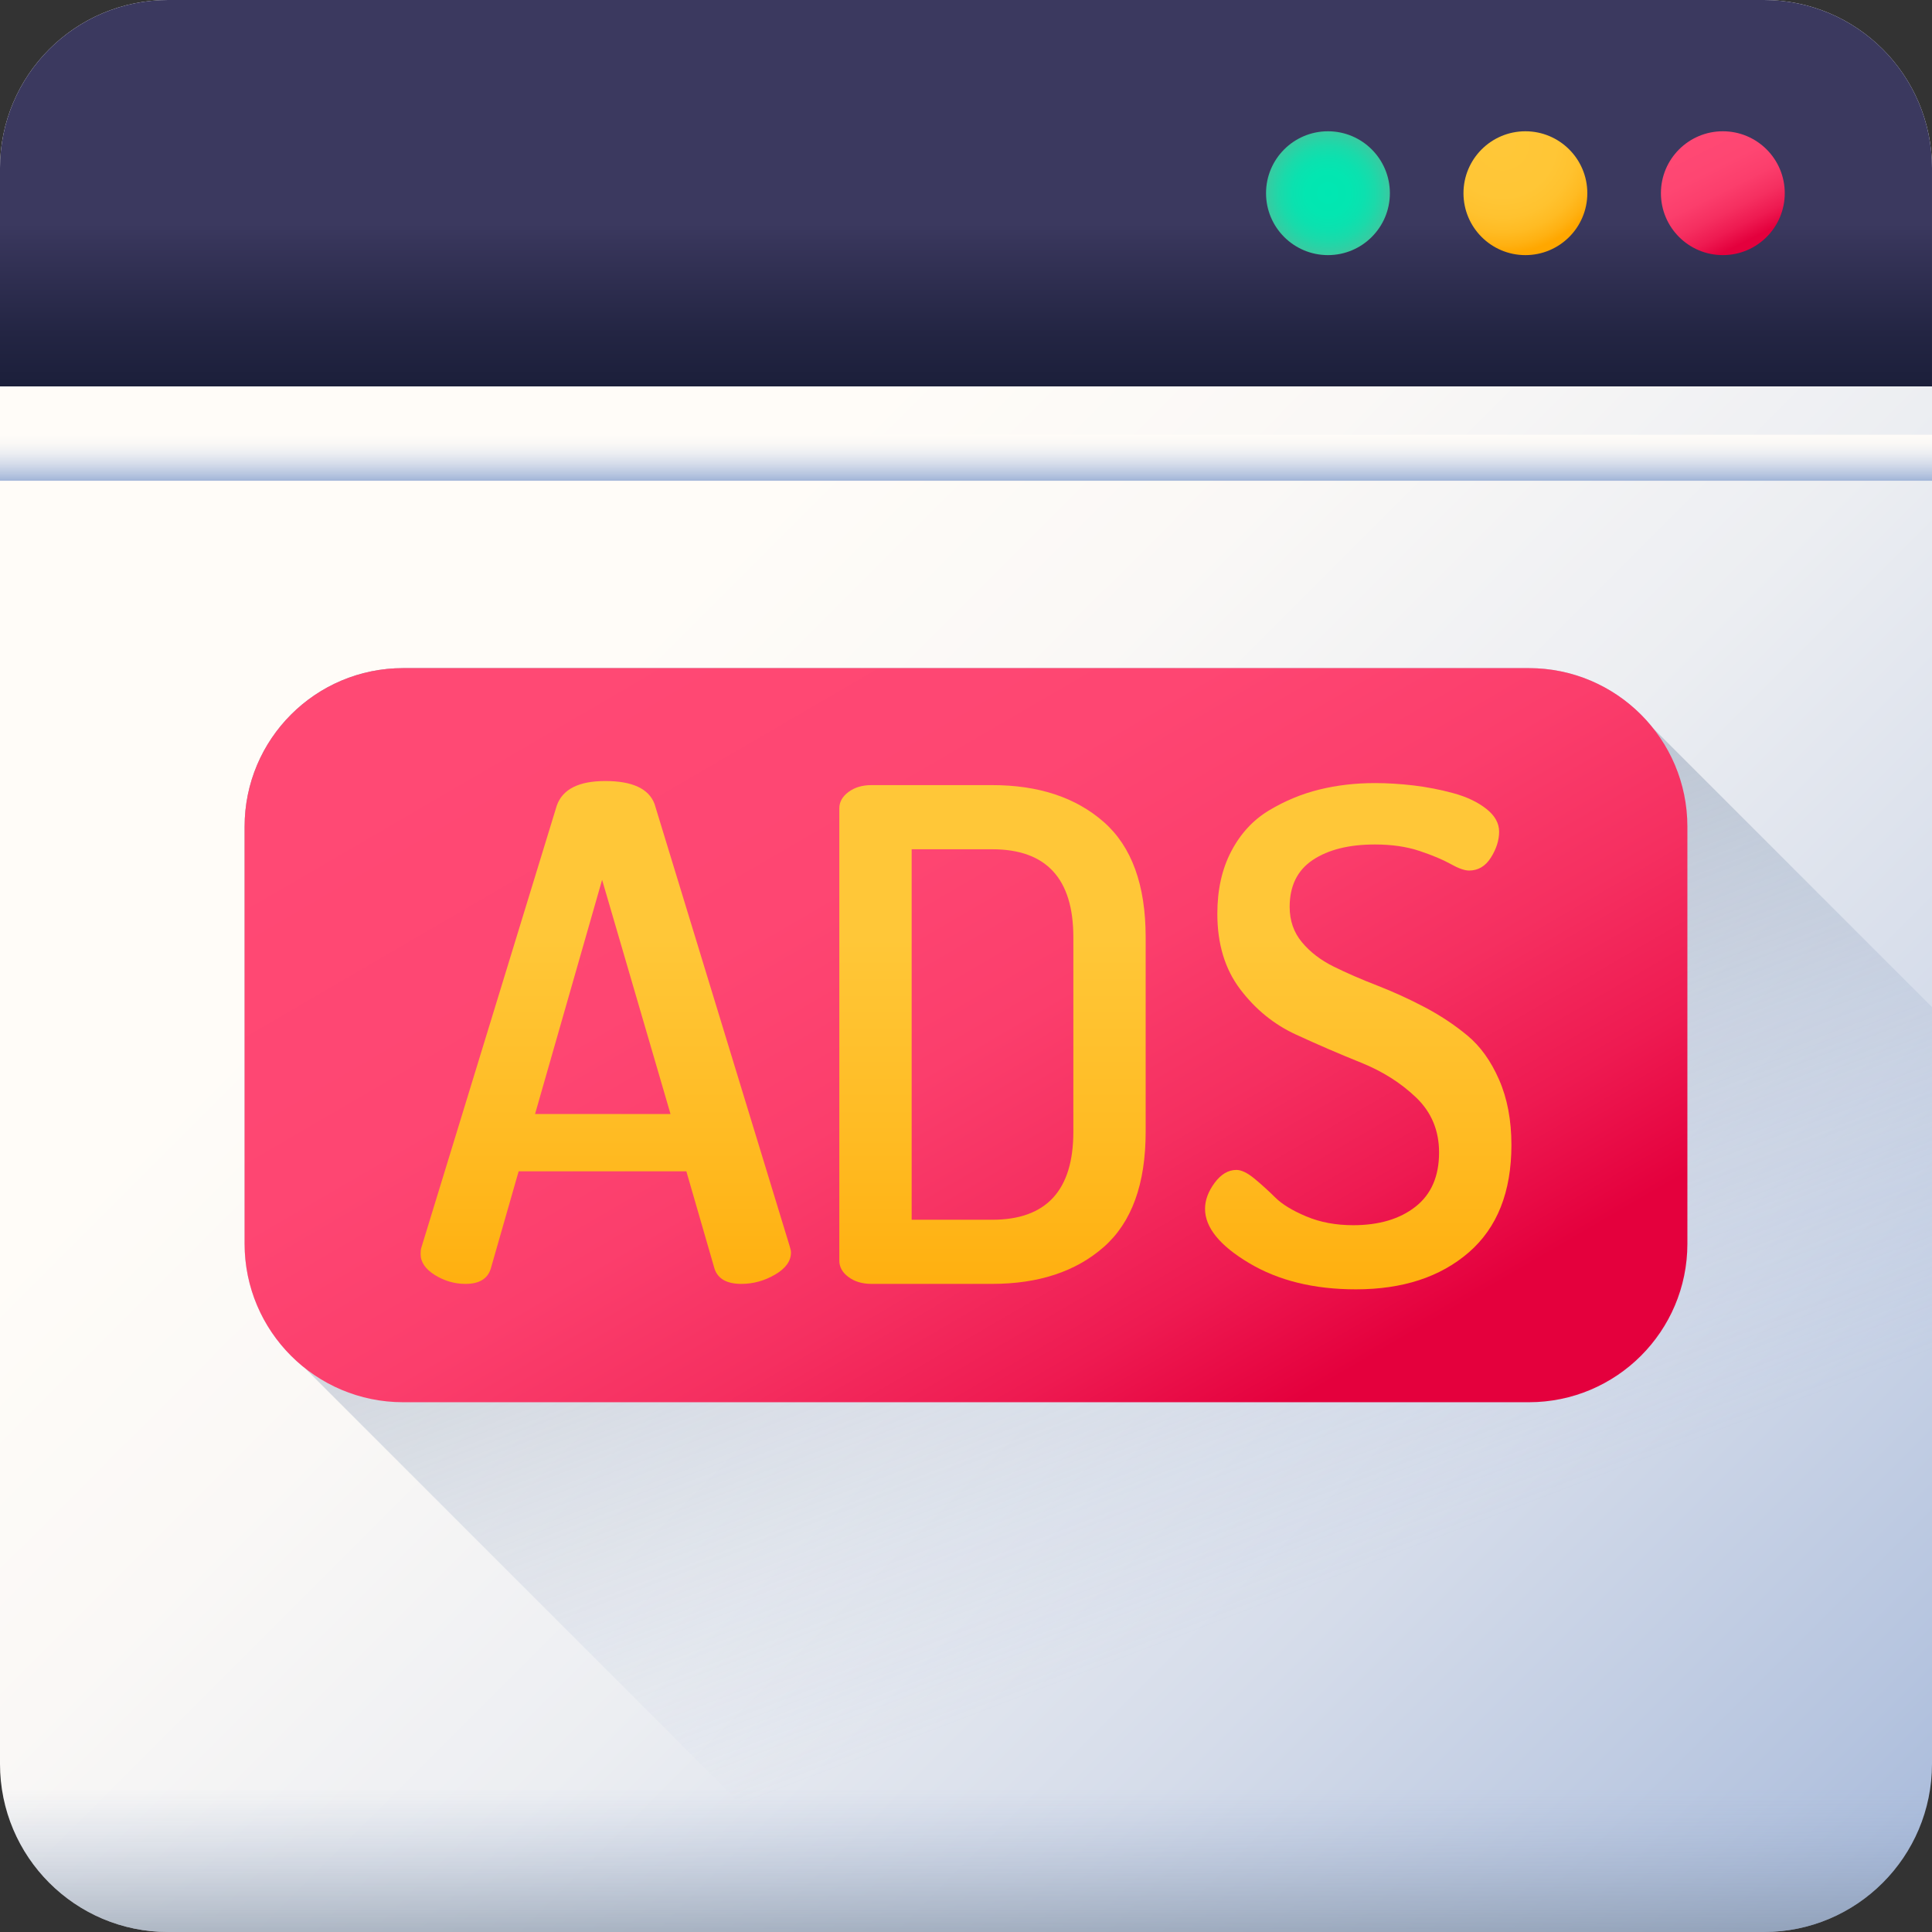
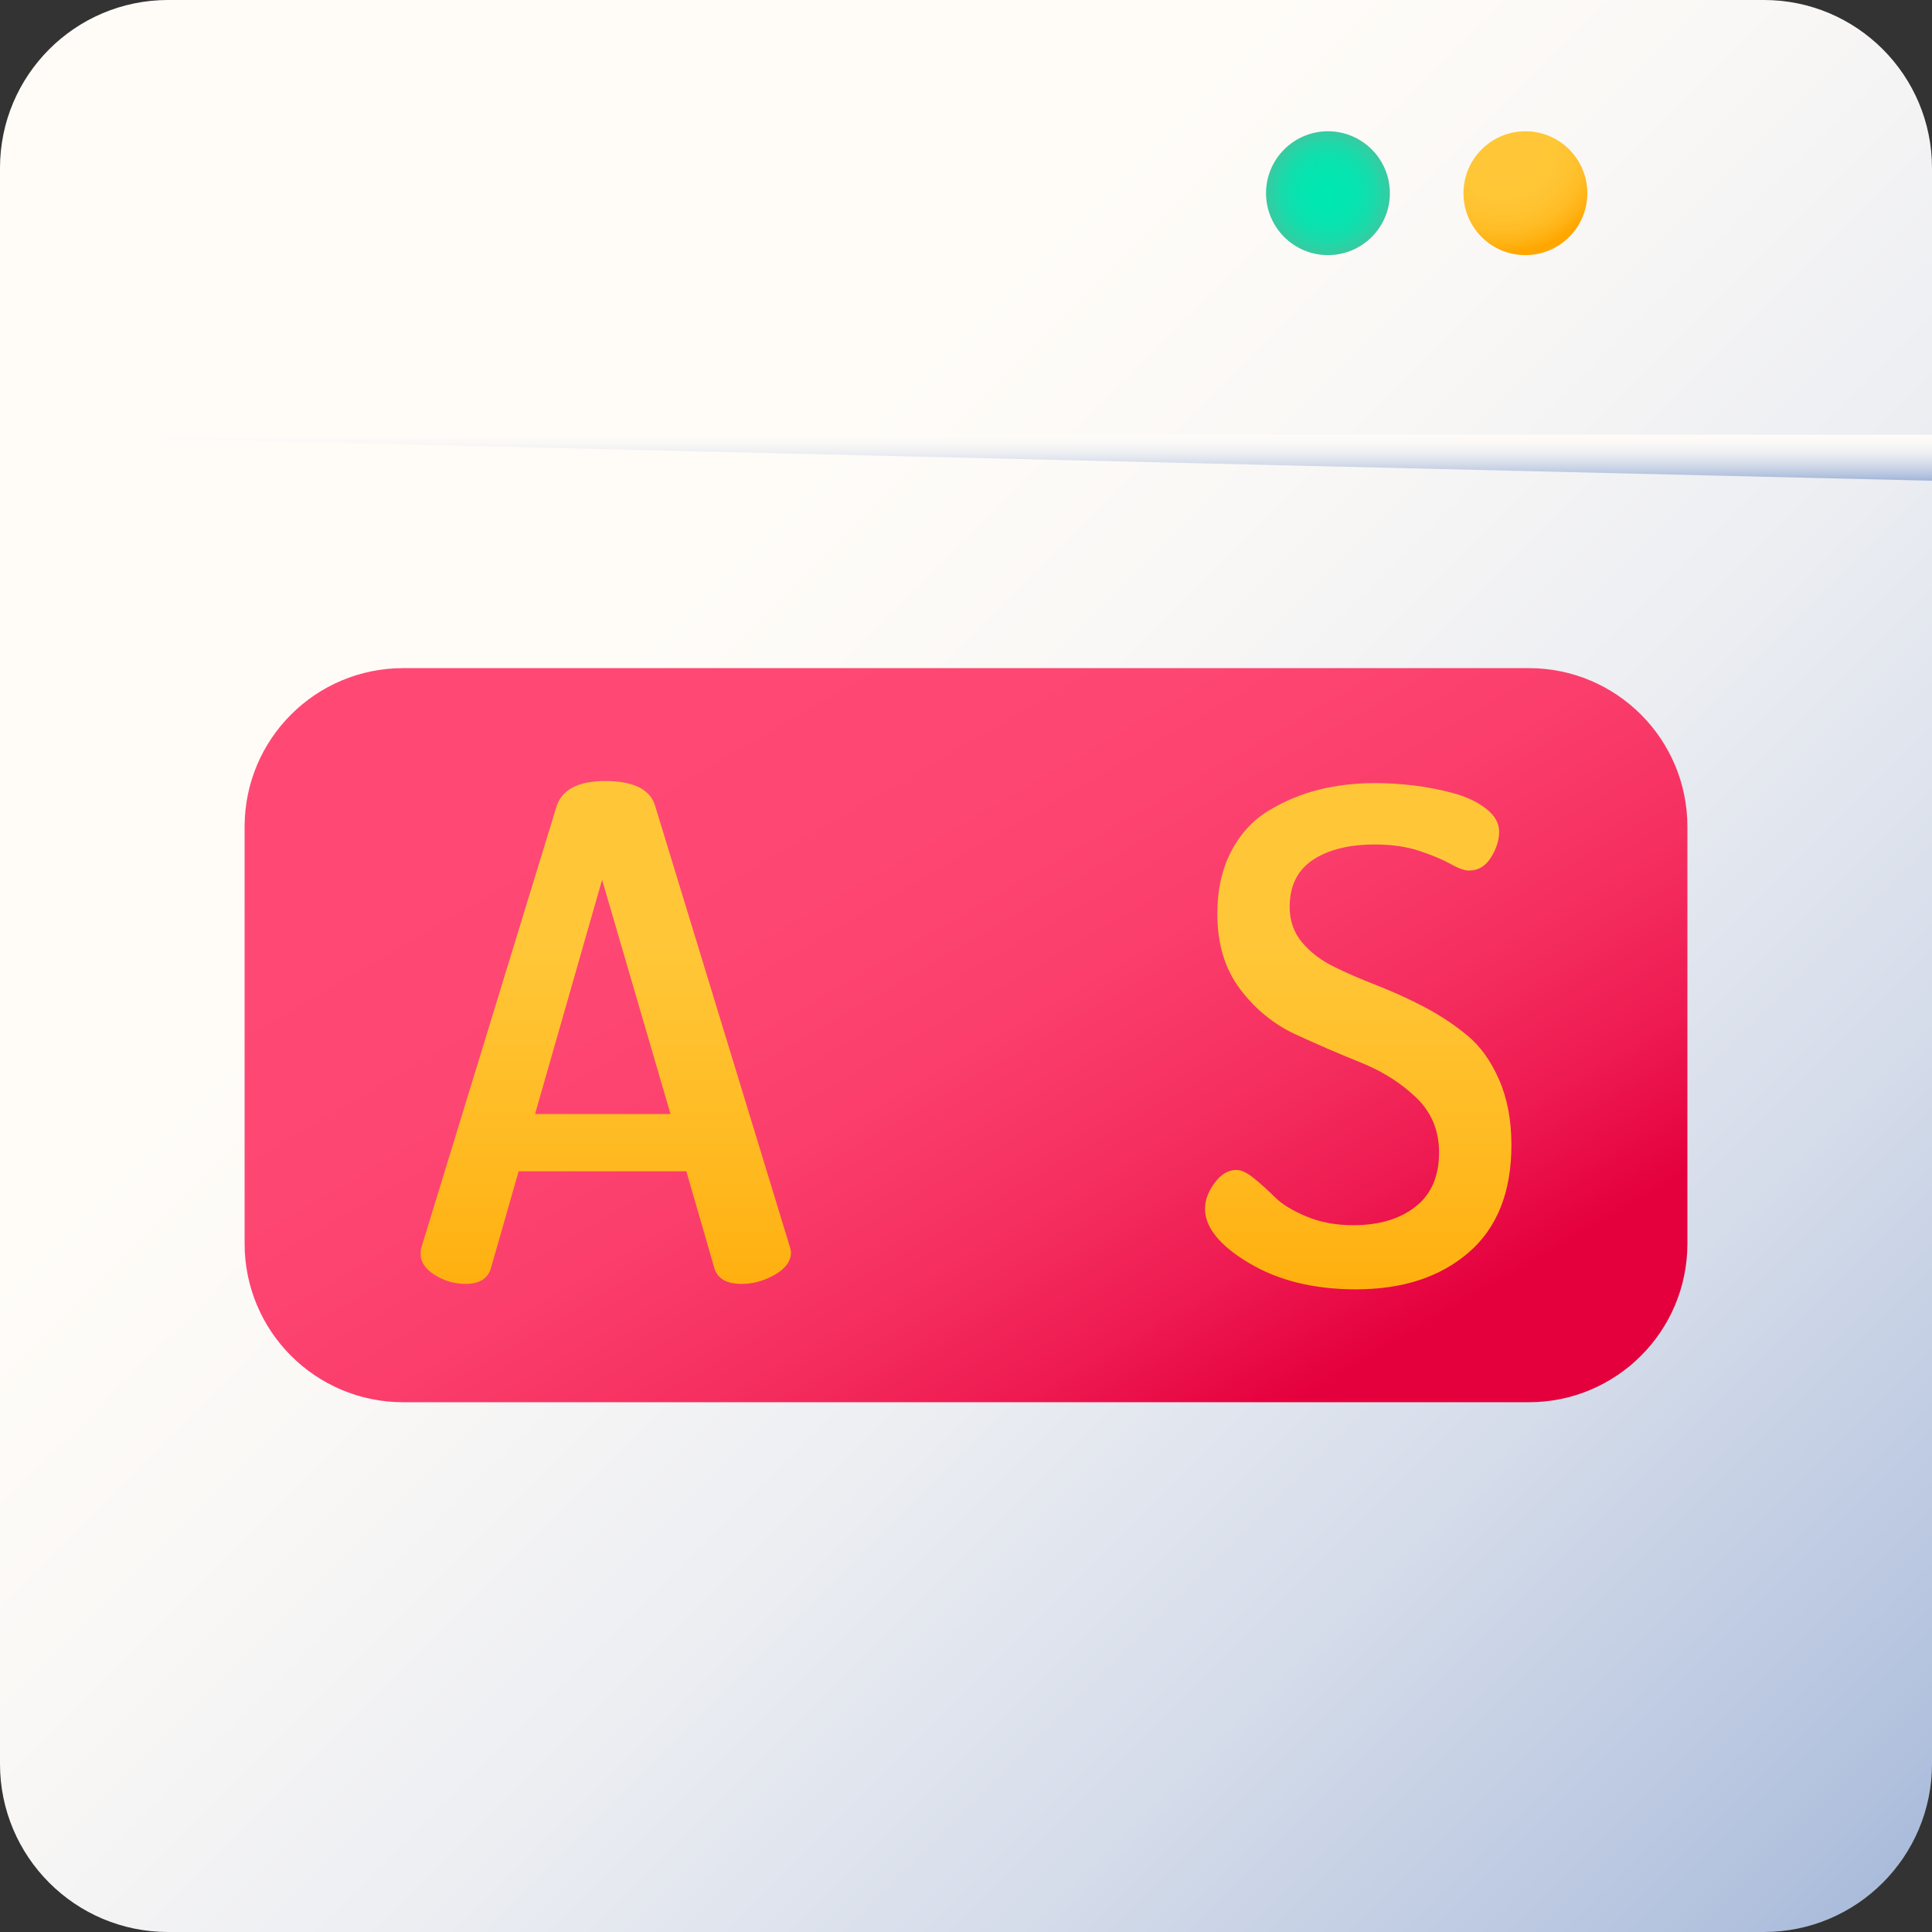
<svg xmlns="http://www.w3.org/2000/svg" xmlns:xlink="http://www.w3.org/1999/xlink" width="512pt" height="512pt" viewBox="0 0 512 512" id="ads">
  <rect x="0" y="0" width="512" height="512" fill="#333333" stroke="none" />
  <linearGradient id="a">
    <stop offset="0" stop-color="#fffcf8" />
    <stop offset=".188" stop-color="#faf8f6" />
    <stop offset=".404" stop-color="#eceef2" />
    <stop offset=".635" stop-color="#d5dcea" />
    <stop offset=".875" stop-color="#b5c4df" />
    <stop offset="1" stop-color="#a1b5d8" />
  </linearGradient>
  <linearGradient xlink:href="#a" id="b" x1="166.381" x2="519.457" y1="166.381" y2="519.457" gradientUnits="userSpaceOnUse" />
  <linearGradient id="c">
    <stop offset="0" stop-color="#a1b5d8" stop-opacity="0" />
    <stop offset=".034" stop-color="#9fb3d5" stop-opacity=".035" />
    <stop offset=".452" stop-color="#8898af" stop-opacity=".451" />
    <stop offset=".788" stop-color="#798898" stop-opacity=".788" />
    <stop offset="1" stop-color="#748290" />
  </linearGradient>
  <linearGradient xlink:href="#c" id="d" x1="256" x2="256" y1="473.918" y2="537.162" gradientUnits="userSpaceOnUse" />
  <linearGradient id="e" x1="256" x2="256" y1="59.422" y2="130.796" gradientUnits="userSpaceOnUse">
    <stop offset="0" stop-color="#3b395f" />
    <stop offset=".063" stop-color="#37355a" />
    <stop offset=".403" stop-color="#232543" />
    <stop offset=".723" stop-color="#171b35" />
    <stop offset="1" stop-color="#131830" />
  </linearGradient>
  <linearGradient xlink:href="#a" id="f" x1="256" x2="256" y1="115.217" y2="127.403" gradientUnits="userSpaceOnUse" />
  <radialGradient id="g" cx="351.922" cy="51.2" r="16.41" gradientUnits="userSpaceOnUse">
    <stop offset="0" stop-color="#00e7b2" />
    <stop offset=".352" stop-color="#03e6b1" />
    <stop offset=".575" stop-color="#0be1af" />
    <stop offset=".762" stop-color="#1adaaa" />
    <stop offset=".928" stop-color="#2fcfa4" />
    <stop offset="1" stop-color="#3ac9a0" />
  </radialGradient>
  <radialGradient id="h" cx="398.222" cy="38.149" r="28.958" gradientUnits="userSpaceOnUse">
    <stop offset="0" stop-color="#ffc738" />
    <stop offset=".487" stop-color="#ffc636" />
    <stop offset=".675" stop-color="#ffc22f" />
    <stop offset=".81" stop-color="#ffbb23" />
    <stop offset=".92" stop-color="#ffb112" />
    <stop offset="1" stop-color="#ffa700" />
  </radialGradient>
  <linearGradient id="i">
    <stop offset="0" stop-color="#ff4974" />
    <stop offset=".326" stop-color="#fe4672" />
    <stop offset=".532" stop-color="#fb3e6c" />
    <stop offset=".705" stop-color="#f52f60" />
    <stop offset=".859" stop-color="#ee1a51" />
    <stop offset="1" stop-color="#e4003d" />
  </linearGradient>
  <linearGradient xlink:href="#i" id="j" x1="448.857" x2="462.912" y1="35.774" y2="63.884" gradientUnits="userSpaceOnUse" />
  <linearGradient xlink:href="#c" id="k" x1="335.559" x2="193.002" y1="425.633" y2="52.174" gradientUnits="userSpaceOnUse" />
  <linearGradient xlink:href="#i" id="l" x1="185.893" x2="320.418" y1="154" y2="384.902" gradientUnits="userSpaceOnUse" />
  <linearGradient id="m">
    <stop offset="0" stop-color="#ffc738" />
    <stop offset=".429" stop-color="#ffbb23" />
    <stop offset="1" stop-color="#ffa700" />
  </linearGradient>
  <linearGradient xlink:href="#m" id="n" x1="160.542" x2="160.542" y1="248.615" y2="371.241" gradientUnits="userSpaceOnUse" />
  <linearGradient xlink:href="#m" id="o" x1="263.023" x2="263.023" y1="248.615" y2="371.241" gradientUnits="userSpaceOnUse" />
  <linearGradient xlink:href="#m" id="p" x1="359.94" x2="359.94" y1="248.615" y2="371.241" gradientUnits="userSpaceOnUse" />
  <path fill="url(#b)" d="m467.445 512h-422.891c-24.609 0-44.555-19.945-44.555-44.555v-422.891c0-24.609 19.945-44.555 44.555-44.555h422.891c24.609 0 44.555 19.945 44.555 44.555v422.891c0 24.609-19.945 44.555-44.555 44.555zm0 0" />
-   <path fill="url(#d)" d="m0 421.262v46.184c0 24.609 19.945 44.555 44.555 44.555h422.891c24.609 0 44.555-19.945 44.555-44.555v-46.184zm0 0" />
-   <path fill="url(#e)" d="m467.445 0h-422.891c-24.609 0-44.555 19.945-44.555 44.555v57.844h512v-57.844c0-24.609-19.945-44.555-44.555-44.555zm0 0" />
-   <path fill="url(#f)" d="m0 115.219h512v12.184h-512zm0 0" />
+   <path fill="url(#f)" d="m0 115.219h512v12.184zm0 0" />
  <path fill="url(#g)" d="m368.332 51.199c0 9.062-7.348 16.41-16.41 16.41s-16.41-7.348-16.41-16.41 7.348-16.41 16.41-16.41 16.41 7.348 16.41 16.41zm0 0" />
  <path fill="url(#h)" d="m420.656 51.199c0 9.062-7.348 16.41-16.41 16.41s-16.41-7.348-16.41-16.41 7.348-16.41 16.41-16.41 16.41 7.348 16.41 16.41zm0 0" />
-   <path fill="url(#j)" d="m472.98 51.199c0 9.062-7.348 16.41-16.41 16.41s-16.41-7.348-16.41-16.41 7.348-16.41 16.41-16.41 16.41 7.348 16.41 16.41zm0 0" />
-   <path fill="url(#k)" d="m512 467.445v-200.562l-74.004-74c-7.695-9.641-19.539-15.82-32.836-15.82h-298.32c-23.203 0-42.016 18.809-42.016 42.012v110.52c0 13.293 6.184 25.137 15.82 32.836l149.574 149.57h237.23c24.605 0 44.551-19.945 44.551-44.555zm0 0" />
  <path fill="url(#l)" d="m405.16 371.605h-298.32c-23.203 0-42.016-18.809-42.016-42.016v-110.516c0-23.203 18.809-42.012 42.016-42.012h298.32c23.203 0 42.016 18.809 42.016 42.012v110.52c0 23.203-18.809 42.012-42.016 42.012zm0 0" />
  <path fill="url(#n)" d="m111.465 332.301c0-.723.062-1.262.184-1.625l35.906-117.191c1.531-4.336 5.82-6.504 12.855-6.504 7.16 0 11.508 2.02 13.047 6.059l35.801 117.168c.238.762.359 1.328.359 1.707 0 2.27-1.406 4.23-4.215 5.867-2.809 1.641-5.789 2.461-8.934 2.461-3.809 0-6.168-1.309-7.086-3.934l-7.488-25.898h-44.449l-7.395 25.828c-.844 2.672-3.07 4.004-6.676 4.004-2.887 0-5.594-.777-8.121-2.344-2.523-1.566-3.789-3.434-3.789-5.598zm30.332-37.082h35.895l-18.129-62.059zm0 0" />
-   <path fill="url(#o)" d="m222.43 334.094v-119.883c0-1.688.812-3.133 2.441-4.34 1.629-1.203 3.645-1.809 6.059-1.809h32.004c12.293 0 22.148 3.258 29.562 9.766 7.414 6.508 11.117 16.695 11.117 30.559v51.531c0 13.863-3.703 24.047-11.117 30.559-7.414 6.508-17.27 9.762-29.562 9.762h-32.004c-2.414 0-4.434-.598-6.059-1.805-1.629-1.203-2.441-2.652-2.441-4.34zm19.168-10.848h21.336c14.344 0 21.516-7.777 21.516-23.328v-51.531c0-15.551-7.172-23.324-21.516-23.324h-21.336zm0 0" />
  <path fill="url(#p)" d="m319.348 320.352c0-2.289.844-4.578 2.531-6.871 1.688-2.289 3.617-3.438 5.785-3.438 1.324 0 2.922.777 4.793 2.32 1.867 1.547 3.707 3.215 5.516 5.004 1.805 1.793 4.547 3.461 8.227 5.008 3.676 1.543 7.805 2.316 12.387 2.316 6.871 0 12.387-1.637 16.543-4.91 4.16-3.27 6.238-8.059 6.238-14.359 0-5.816-2.02-10.664-6.055-14.543-4.039-3.875-8.922-6.969-14.648-9.273-5.723-2.301-11.48-4.785-17.266-7.453-5.785-2.668-10.699-6.664-14.738-11.996-4.039-5.332-6.055-12-6.055-20 0-6.371 1.234-11.902 3.707-16.594 2.469-4.691 5.812-8.297 10.035-10.824 4.219-2.527 8.648-4.359 13.289-5.5s9.551-1.715 14.738-1.715c3.254 0 6.656.211 10.215.625 3.555.422 7.078 1.105 10.578 2.059 3.496.953 6.387 2.324 8.68 4.113 2.289 1.789 3.434 3.816 3.434 6.078 0 2.266-.723 4.551-2.168 6.852-1.445 2.305-3.379 3.453-5.785 3.453-1.207 0-2.836-.574-4.883-1.727-2.051-1.152-4.793-2.301-8.227-3.453-3.438-1.152-7.387-1.727-11.844-1.727-6.871 0-12.359 1.367-16.453 4.09-4.102 2.73-6.148 6.879-6.148 12.457 0 3.633 1.082 6.754 3.254 9.359 2.168 2.605 4.973 4.758 8.406 6.453 3.438 1.699 7.262 3.367 11.484 5 4.219 1.637 8.406 3.543 12.566 5.727 4.156 2.18 7.953 4.695 11.391 7.547 3.434 2.844 6.238 6.754 8.406 11.723 2.172 4.969 3.258 10.727 3.258 17.27 0 12.457-3.77 21.949-11.301 28.477-7.539 6.527-17.512 9.789-29.926 9.789-11.094 0-20.523-2.32-28.297-6.961-7.781-4.641-11.668-9.43-11.668-14.375zm0 0" />
</svg>